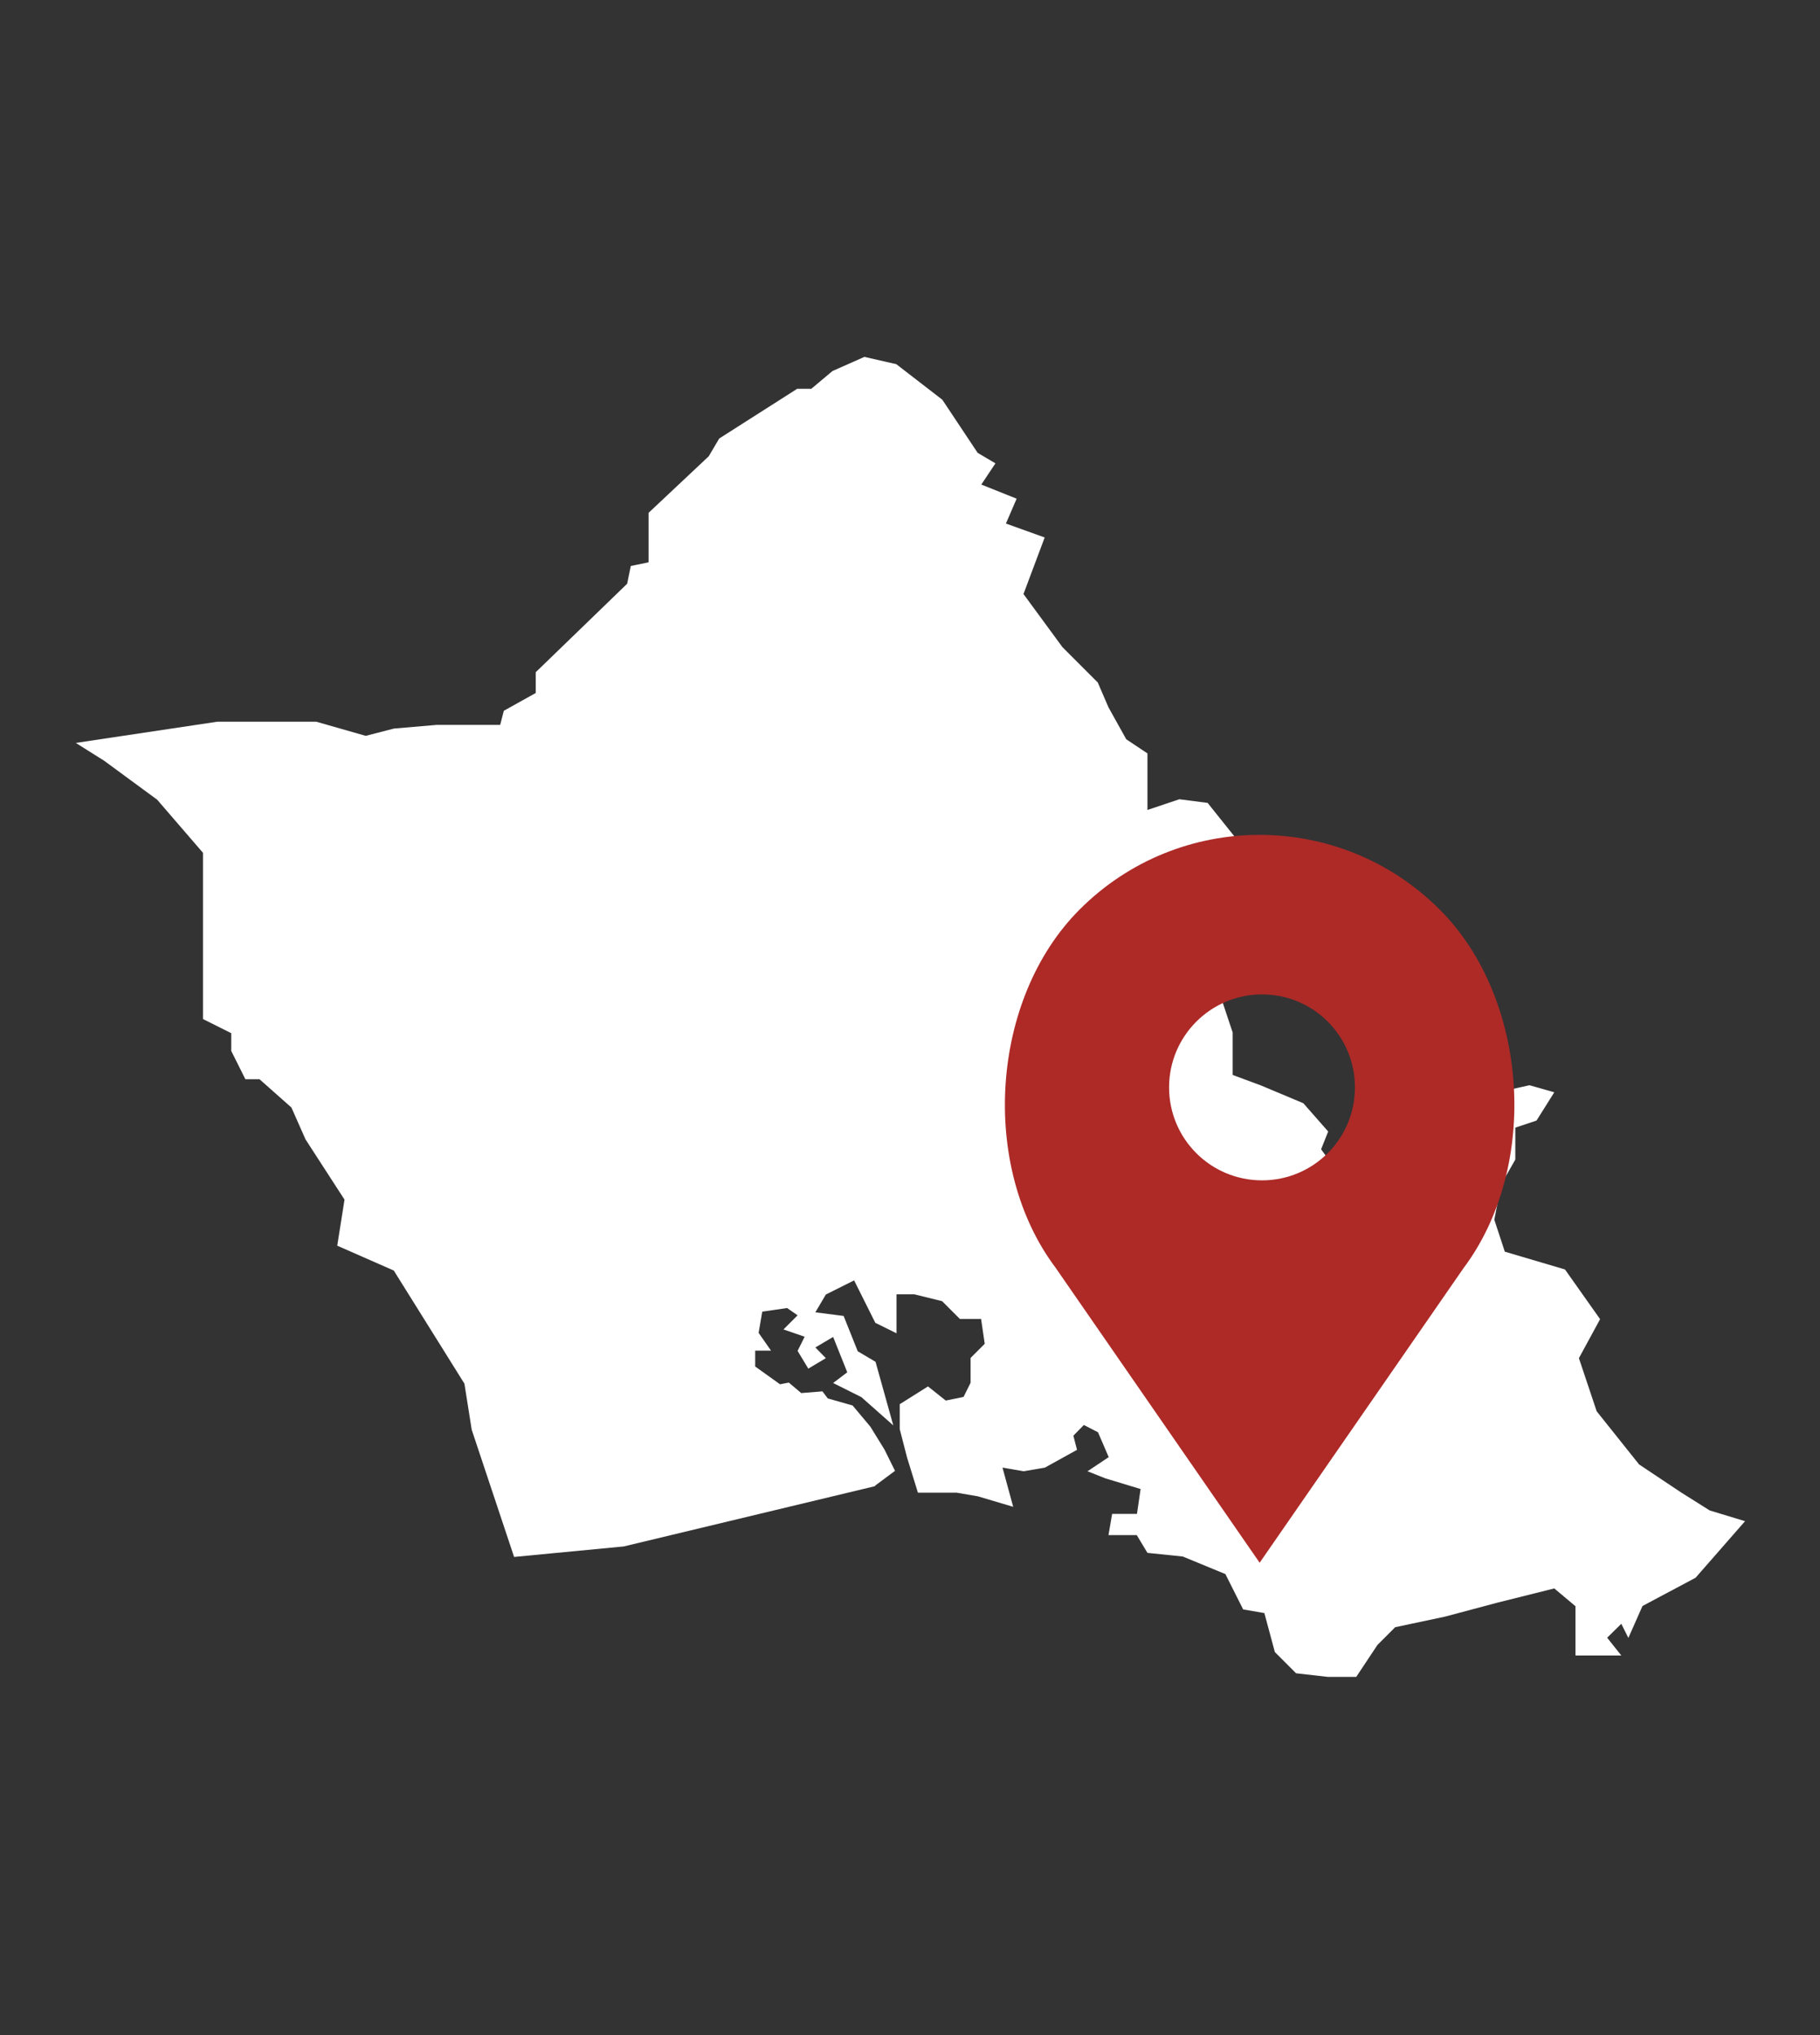
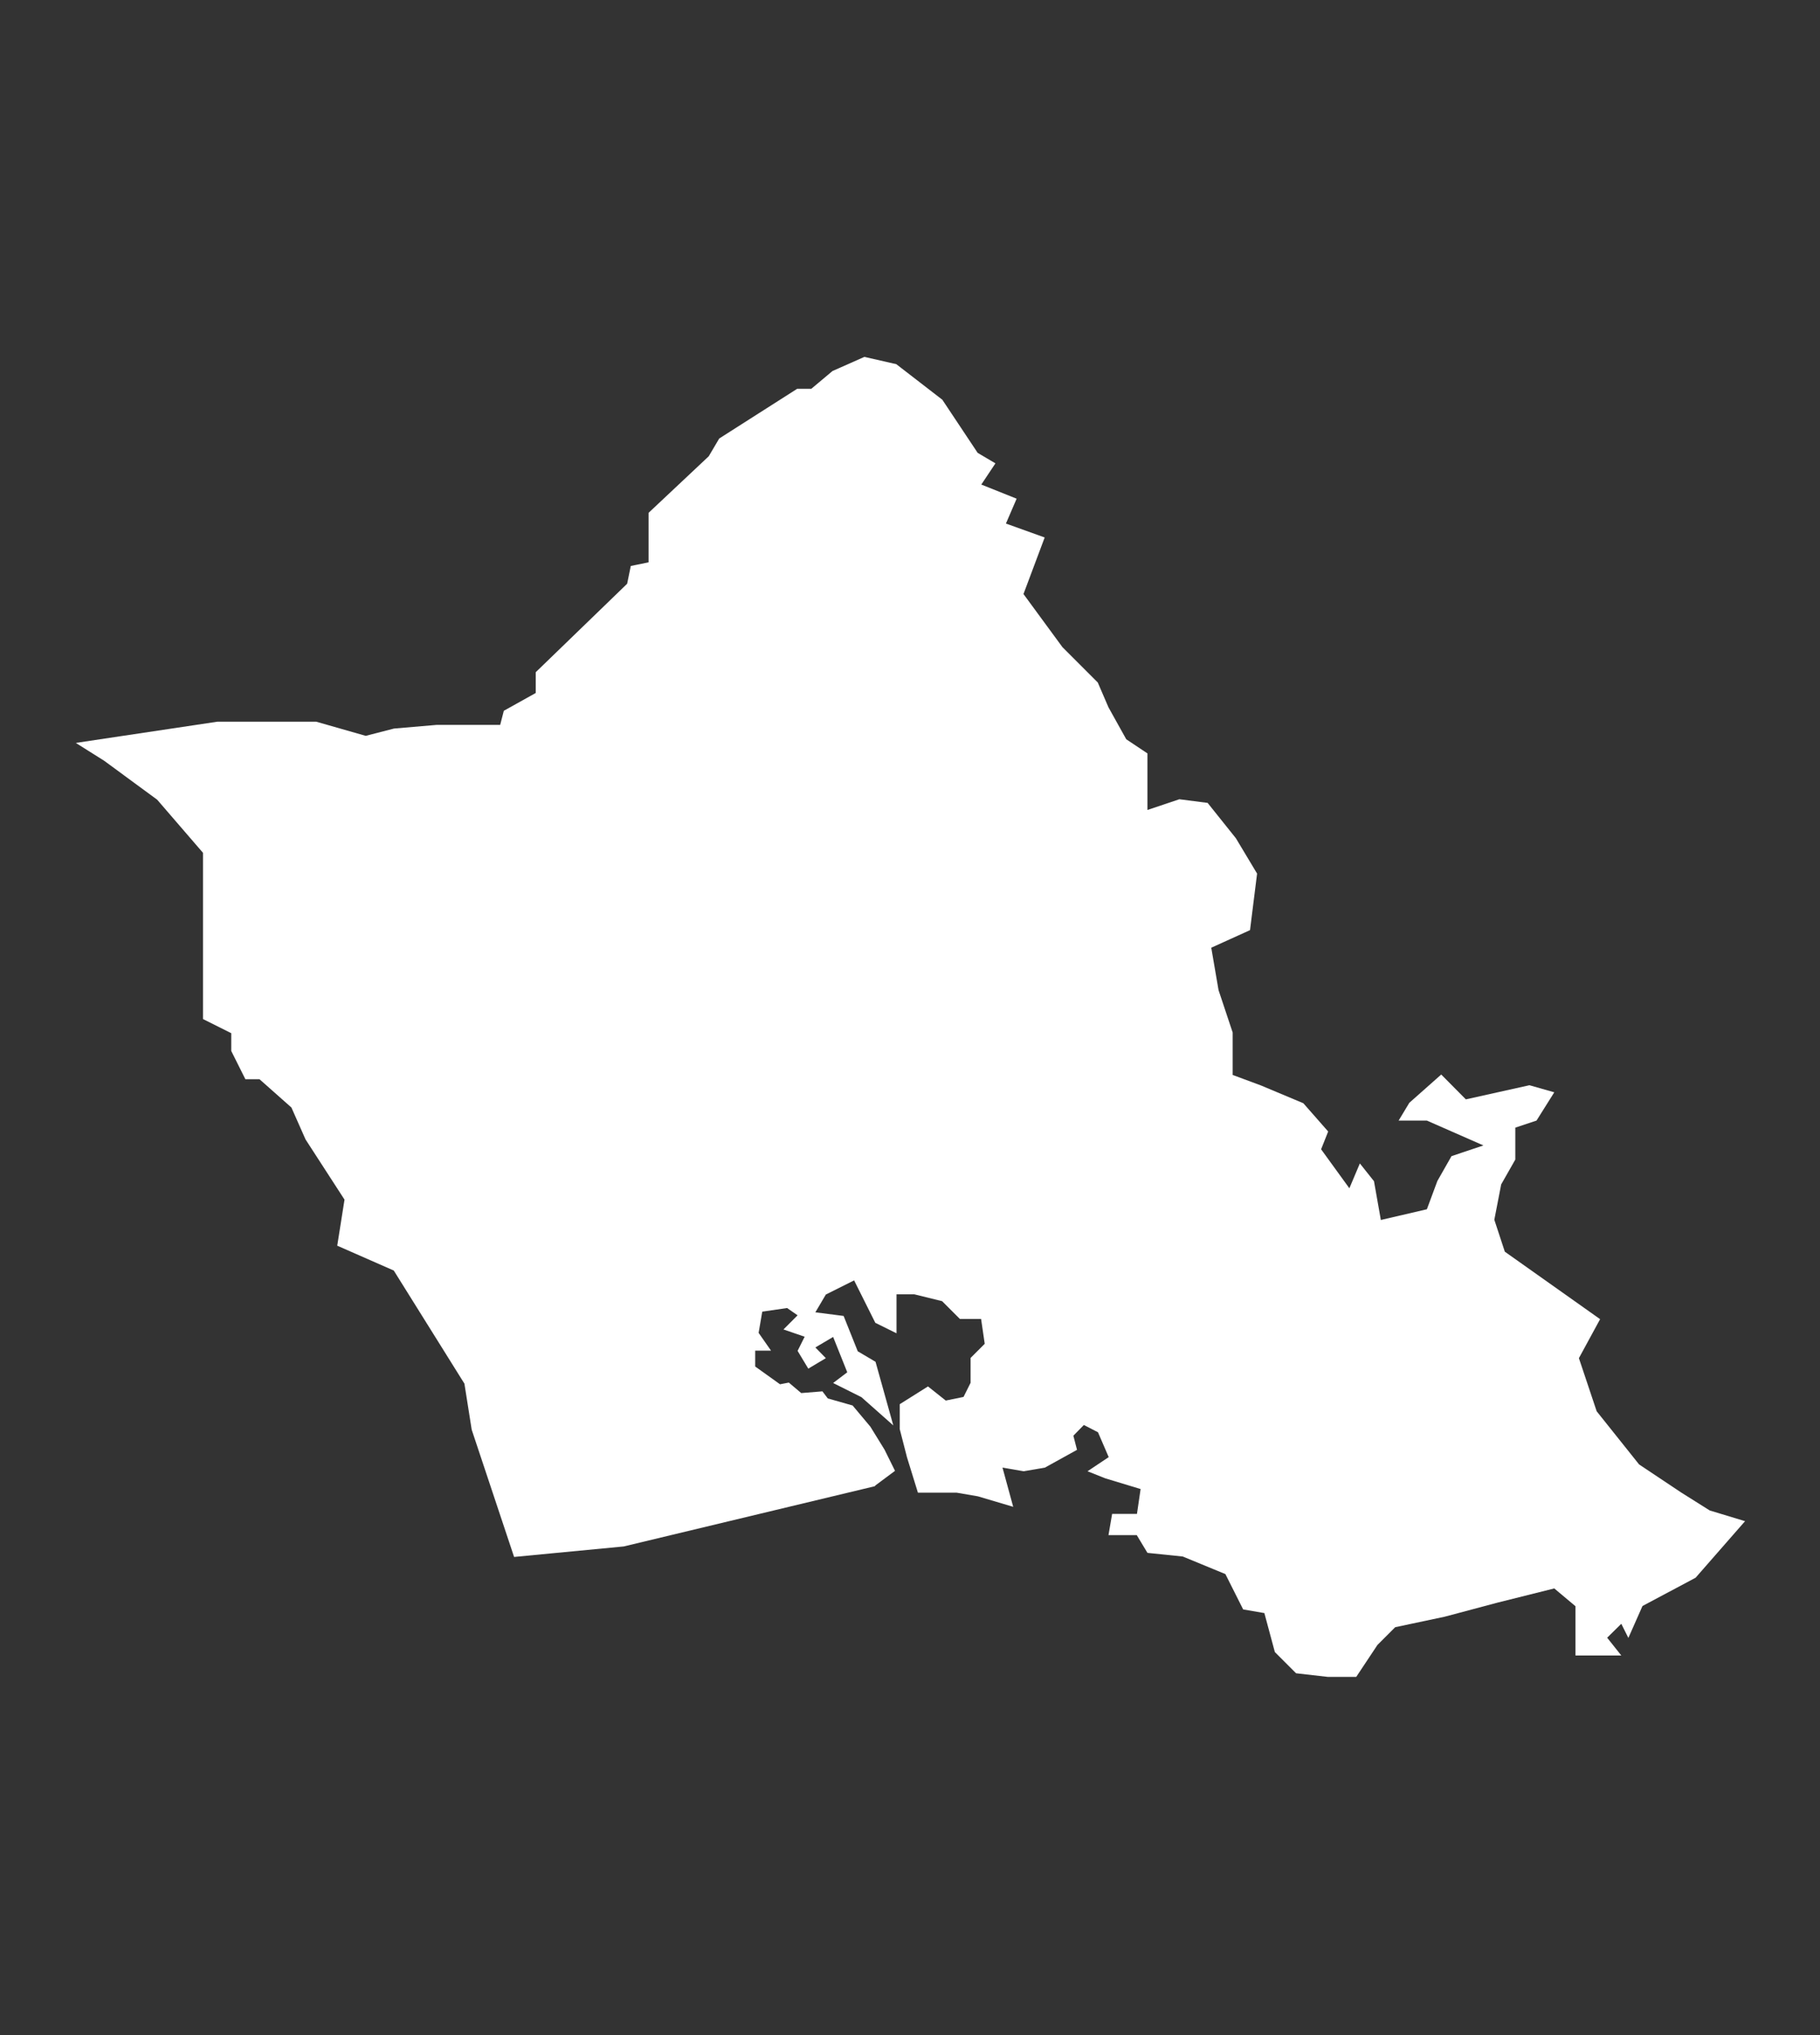
<svg xmlns="http://www.w3.org/2000/svg" width="85" height="95" viewBox="0 0 85 95" fill="none">
  <rect x="0" y="0" width="85" height="95" fill="#333333" stroke="none" />
-   <path d="M40.85 69.38L29.13 72.19L24.01 72.68L22.03 66.74L21.69 64.59L18.39 59.31L15.75 58.15L16.09 56L14.27 53.19L13.61 51.7L12.12 50.38H11.46L10.8 49.06V48.23L9.48 47.57V39.81L7.34 37.33L4.86 35.51L3.54 34.68L10.15 33.69H14.77L17.08 34.35L18.4 34.01L20.38 33.84H23.36L23.53 33.18L25.02 32.35V31.38L29.29 27.25L29.46 26.42L30.29 26.25V23.94L33.1 21.3L33.59 20.47L35.41 19.31L37.23 18.15H37.89L38.88 17.32L40.37 16.66L41.86 17L44.01 18.66L45.66 21.14L46.49 21.63L45.83 22.62L47.48 23.28L46.98 24.44L48.79 25.09L47.8 27.73L49.62 30.21L51.27 31.86L51.77 33.02L52.6 34.51L53.59 35.17V37.81L55.08 37.31L56.4 37.48L57.72 39.13L58.71 40.78L58.38 43.42L56.57 44.24L56.91 46.22L57.57 48.2V50.18L58.89 50.67L60.87 51.5L62.03 52.82L61.7 53.65L63.02 55.47L63.51 54.31L64.17 55.14L64.49 56.95L66.64 56.45L67.13 55.13L67.79 53.97L69.28 53.47L66.64 52.31H65.32L65.82 51.48L67.31 50.16L68.46 51.32L71.43 50.66L72.59 50.99L71.76 52.31L70.77 52.64V54.13L70.11 55.29L69.79 56.94L70.28 58.43L73.09 59.26L74.73 61.58L73.74 63.4L74.57 65.88L76.55 68.36L78.53 69.68L79.85 70.51L81.5 71.01L79.19 73.65L76.71 74.97L76.05 76.46L75.72 75.8L75.06 76.45L75.72 77.28H73.58V74.98L72.59 74.15L69.95 74.81L67.47 75.47L65.16 75.96L64.33 76.79L63.34 78.28H62.02L60.53 78.11L59.54 77.12L59.05 75.3L58.06 75.13L57.23 73.48L55.24 72.66L53.59 72.49L53.09 71.66H51.77L51.94 70.67H53.1L53.27 69.51L51.62 69.01L50.79 68.68L51.78 68.02L51.28 66.86L50.62 66.52L50.13 67.02L50.3 67.68L48.8 68.51L47.81 68.68L46.82 68.51L47.32 70.34L45.67 69.85L44.68 69.68H42.87L42.36 68.03L42.02 66.71V65.55L43.34 64.72L44.17 65.38L45 65.21L45.33 64.55V63.39L45.99 62.73L45.82 61.57H44.83L44 60.74L42.7 60.42H41.87V62.24L40.88 61.75L39.89 59.77L38.57 60.43L38.08 61.26L39.4 61.43L40.06 63.08L40.89 63.57L41.72 66.54L40.23 65.22L38.91 64.56L39.57 64.06L38.91 62.41L38.08 62.9L38.57 63.4L37.75 63.89L37.25 63.06L37.58 62.4L36.59 62.06L37.25 61.4L36.76 61.06L35.6 61.23L35.43 62.22L36.01 63.05H35.27V63.79L36.43 64.62L36.84 64.54L37.42 65.03L38.41 64.95L38.66 65.28L39.82 65.61L40.65 66.6L41.31 67.67L41.8 68.66L40.9 69.33L40.85 69.38Z" fill="white" />
-   <path d="M58.83 72.95L68.35 59.2C71.92 54.44 71.4 46.62 67.24 42.46C62.59 37.81 55.06 37.81 50.42 42.46C46.26 46.62 45.74 54.44 49.3 59.18L58.83 72.95ZM58.94 46.42C61.34 46.42 63.28 48.36 63.28 50.76C63.28 53.16 61.34 55.1 58.94 55.1C56.54 55.1 54.6 53.16 54.6 50.76C54.6 48.36 56.55 46.42 58.94 46.42Z" fill="#AD2A27" />
+   <path d="M40.85 69.38L29.13 72.19L24.01 72.68L22.03 66.74L21.69 64.59L18.39 59.31L15.75 58.15L16.09 56L14.27 53.19L13.61 51.7L12.12 50.38H11.46L10.8 49.06V48.23L9.48 47.57V39.81L7.34 37.33L4.86 35.51L3.54 34.68L10.15 33.69H14.77L17.08 34.35L18.4 34.01L20.38 33.84H23.36L23.53 33.18L25.02 32.35V31.38L29.29 27.25L29.46 26.42L30.29 26.25V23.94L33.1 21.3L33.59 20.47L35.41 19.31L37.23 18.15H37.89L38.88 17.32L40.37 16.66L41.86 17L44.01 18.66L45.66 21.14L46.49 21.63L45.83 22.62L47.48 23.28L46.98 24.44L48.79 25.09L47.8 27.73L49.62 30.21L51.27 31.86L51.77 33.02L52.6 34.51L53.59 35.17V37.81L55.08 37.31L56.4 37.48L57.72 39.13L58.71 40.78L58.38 43.42L56.57 44.24L56.91 46.22L57.57 48.2V50.18L58.89 50.67L60.87 51.5L62.03 52.82L61.7 53.65L63.02 55.47L63.51 54.31L64.17 55.14L64.49 56.95L66.64 56.45L67.13 55.13L67.79 53.97L69.28 53.47L66.64 52.31H65.32L65.82 51.48L67.31 50.16L68.46 51.32L71.43 50.66L72.59 50.99L71.76 52.31L70.77 52.64V54.13L70.11 55.29L69.79 56.94L70.28 58.43L74.73 61.58L73.74 63.4L74.57 65.88L76.55 68.36L78.53 69.68L79.85 70.51L81.5 71.01L79.19 73.65L76.71 74.97L76.05 76.46L75.72 75.8L75.06 76.45L75.72 77.28H73.58V74.98L72.59 74.15L69.95 74.81L67.47 75.47L65.16 75.96L64.33 76.79L63.34 78.28H62.02L60.53 78.11L59.54 77.12L59.05 75.3L58.06 75.13L57.23 73.48L55.24 72.66L53.59 72.49L53.09 71.66H51.77L51.94 70.67H53.1L53.27 69.51L51.62 69.01L50.79 68.68L51.78 68.02L51.28 66.86L50.62 66.52L50.13 67.02L50.3 67.68L48.8 68.51L47.81 68.68L46.82 68.51L47.32 70.34L45.67 69.85L44.68 69.68H42.87L42.36 68.03L42.02 66.71V65.55L43.34 64.72L44.17 65.38L45 65.21L45.33 64.55V63.39L45.99 62.73L45.82 61.57H44.83L44 60.74L42.7 60.42H41.87V62.24L40.88 61.75L39.89 59.77L38.57 60.43L38.08 61.26L39.4 61.43L40.06 63.08L40.89 63.57L41.72 66.54L40.23 65.22L38.91 64.56L39.57 64.06L38.91 62.41L38.08 62.9L38.57 63.4L37.75 63.89L37.25 63.06L37.58 62.4L36.59 62.06L37.25 61.4L36.76 61.06L35.6 61.23L35.43 62.22L36.01 63.05H35.27V63.79L36.43 64.62L36.84 64.54L37.42 65.03L38.41 64.95L38.66 65.28L39.82 65.61L40.65 66.6L41.31 67.67L41.8 68.66L40.9 69.33L40.85 69.38Z" fill="white" />
</svg>